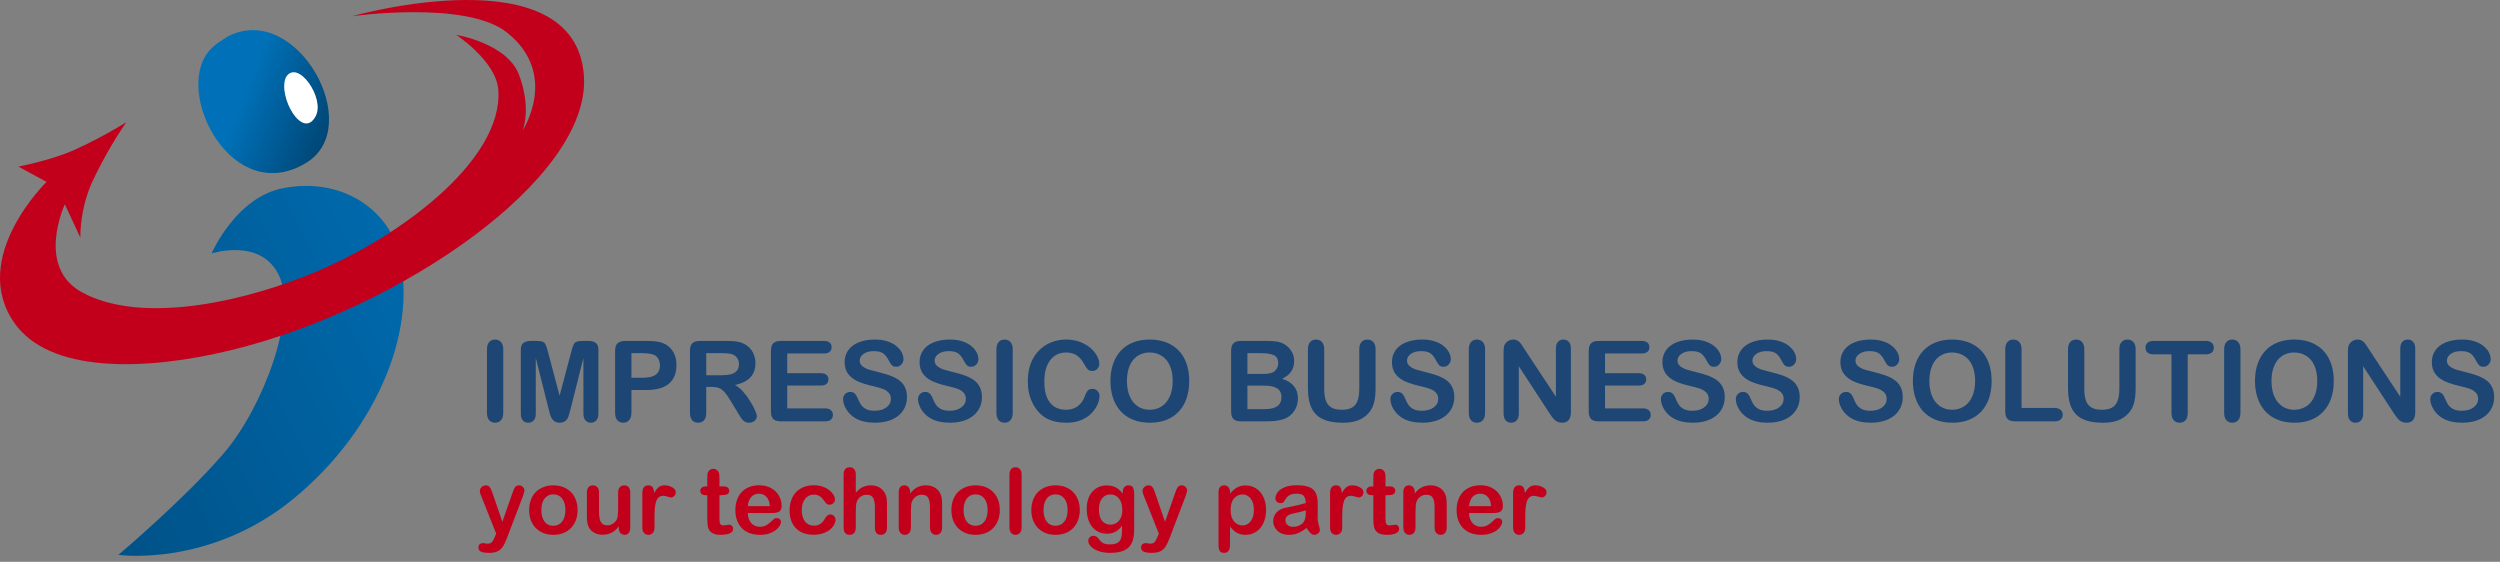
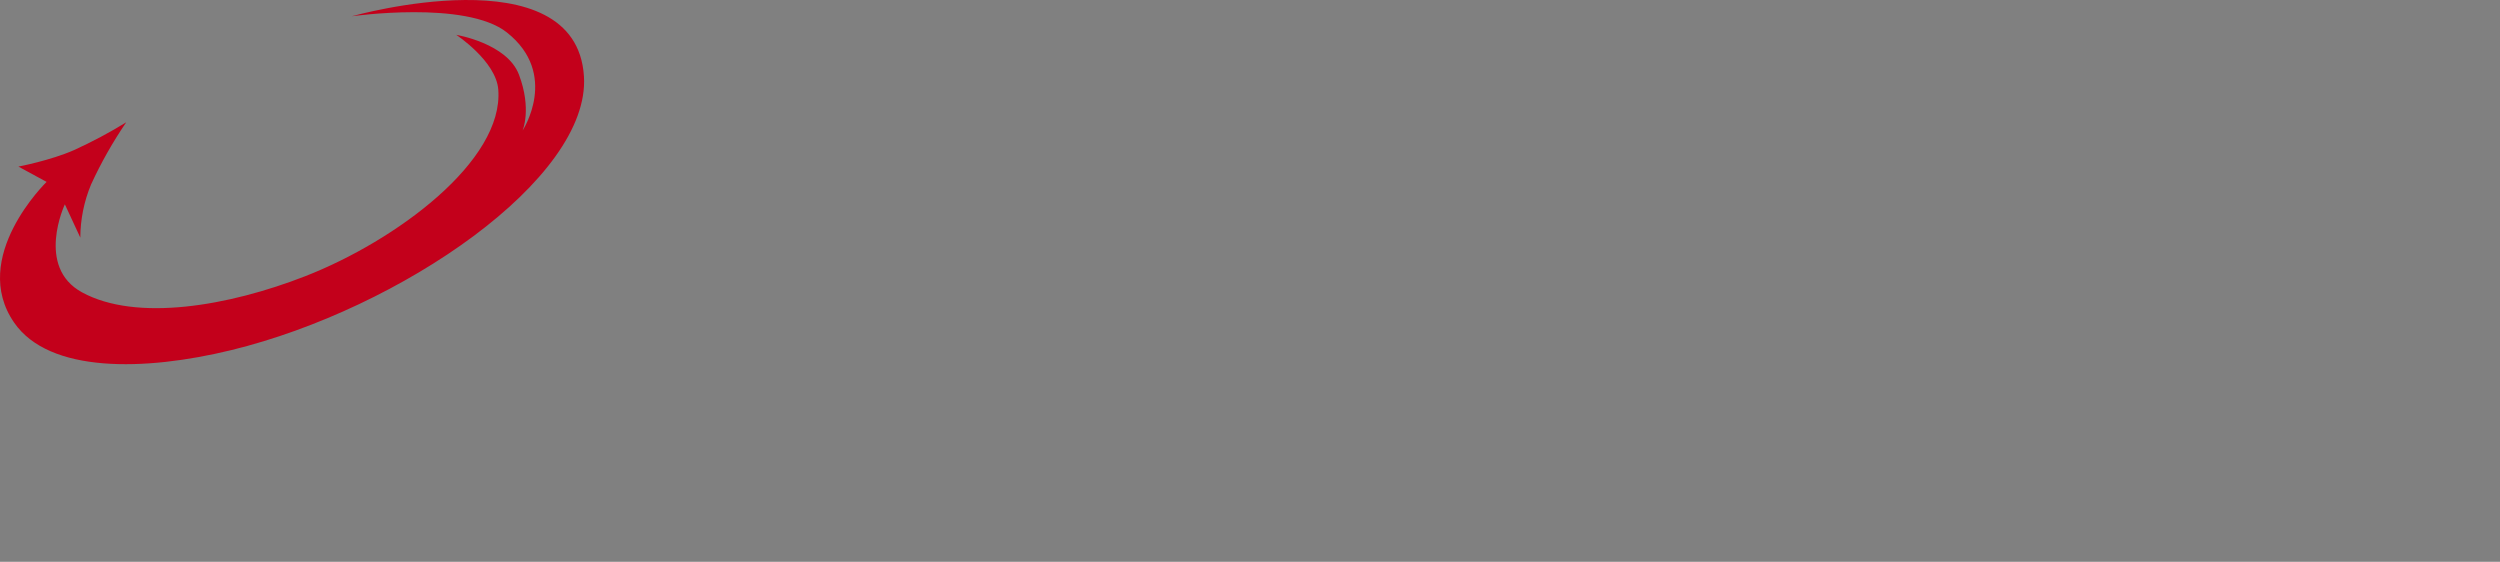
<svg xmlns="http://www.w3.org/2000/svg" width="356" height="80" viewBox="0 0 356 80" fill="none">
  <rect x="0" y="0" width="356" height="80" fill="#808080" stroke="none" />
-   <path fill-rule="evenodd" clip-rule="evenodd" d="M30.131 36.09C30.131 36.09 37.325 33.759 39.806 39.401C42.287 45.043 37.449 58.043 31.868 64.544C26.248 71.09 16.858 79.016 16.858 79.016C16.858 79.016 29.882 80.856 41.914 70.921C53.946 60.987 59.9 46.147 56.55 35.23C54.964 30.059 48.903 25.163 40.336 26.79C33.579 28.075 30.131 36.09 30.131 36.09Z" fill="url(#paint0_linear_74_3980)" />
-   <path fill-rule="evenodd" clip-rule="evenodd" d="M32.427 5.2C42.183 0.087 52.127 17.935 43.65 23.156C33.075 29.669 24.645 13.155 29.798 7.223C30.698 6.218 31.456 5.851 32.427 5.2Z" fill="url(#paint1_linear_74_3980)" />
-   <path fill-rule="evenodd" clip-rule="evenodd" d="M40.73 10.975C42.376 8.336 46.314 13.958 44.959 16.531C43.078 20.107 39.473 13.602 40.73 10.975Z" fill="white" />
  <path fill-rule="evenodd" clip-rule="evenodd" d="M6.636 25.902C6.636 25.902 -4.445 36.649 2.031 45.965C7.027 53.149 20.55 52.881 32.976 49.846C57.043 43.967 84.067 25.444 83.155 10.879C82.053 -6.712 50.091 2.317 50.091 2.317C50.091 2.317 66.339 -0.001 72.172 4.613C79.681 10.553 74.418 18.585 74.418 18.585C74.418 18.585 75.741 15.528 73.906 10.646C72.218 6.152 64.971 4.963 64.971 4.963C64.971 4.963 70.639 8.7 70.954 12.747C71.746 22.921 56.401 34.286 43.46 39.334C32.556 43.587 19.43 45.859 11.676 41.627C5.043 38.005 9.236 29.095 9.236 29.095L11.439 33.841C11.445 31.251 11.964 28.683 12.97 26.262C14.376 23.196 16.049 20.239 17.973 17.417C15.589 18.884 13.104 20.207 10.533 21.378C7.169 22.857 2.621 23.722 2.621 23.722L6.636 25.902Z" fill="#C3001B" />
-   <path d="M69.344 58.781V49.758C69.344 49.289 69.451 48.938 69.664 48.703C69.878 48.469 70.154 48.352 70.492 48.352C70.841 48.352 71.122 48.469 71.336 48.703C71.555 48.932 71.664 49.284 71.664 49.758V58.781C71.664 59.255 71.555 59.609 71.336 59.844C71.122 60.078 70.841 60.195 70.492 60.195C70.159 60.195 69.883 60.078 69.664 59.844C69.451 59.604 69.344 59.25 69.344 58.781ZM78.133 58.273L76.297 50.977V58.883C76.297 59.32 76.198 59.648 76 59.867C75.807 60.086 75.549 60.195 75.227 60.195C74.914 60.195 74.659 60.089 74.461 59.875C74.263 59.656 74.164 59.325 74.164 58.883V49.82C74.164 49.32 74.294 48.984 74.555 48.812C74.815 48.635 75.167 48.547 75.609 48.547H76.328C76.76 48.547 77.073 48.586 77.266 48.664C77.463 48.742 77.609 48.883 77.703 49.086C77.797 49.289 77.904 49.62 78.023 50.078L79.688 56.352L81.352 50.078C81.471 49.62 81.578 49.289 81.672 49.086C81.766 48.883 81.909 48.742 82.102 48.664C82.299 48.586 82.615 48.547 83.047 48.547H83.766C84.208 48.547 84.56 48.635 84.82 48.812C85.081 48.984 85.211 49.32 85.211 49.82V58.883C85.211 59.32 85.112 59.648 84.914 59.867C84.721 60.086 84.461 60.195 84.133 60.195C83.826 60.195 83.573 60.086 83.375 59.867C83.177 59.648 83.078 59.32 83.078 58.883V50.977L81.242 58.273C81.122 58.747 81.023 59.096 80.945 59.32C80.872 59.539 80.734 59.74 80.531 59.922C80.328 60.104 80.047 60.195 79.688 60.195C79.417 60.195 79.188 60.135 79 60.016C78.812 59.901 78.667 59.753 78.562 59.57C78.458 59.388 78.375 59.188 78.312 58.969C78.255 58.745 78.195 58.513 78.133 58.273ZM92.039 55.539H89.914V58.781C89.914 59.245 89.805 59.596 89.586 59.836C89.367 60.075 89.091 60.195 88.758 60.195C88.409 60.195 88.128 60.078 87.914 59.844C87.701 59.604 87.594 59.255 87.594 58.797V49.969C87.594 49.458 87.711 49.094 87.945 48.875C88.18 48.656 88.552 48.547 89.062 48.547H92.039C92.919 48.547 93.596 48.615 94.07 48.75C94.539 48.88 94.943 49.096 95.281 49.398C95.625 49.7 95.885 50.07 96.062 50.508C96.24 50.945 96.328 51.438 96.328 51.984C96.328 53.151 95.969 54.036 95.25 54.641C94.531 55.24 93.461 55.539 92.039 55.539ZM91.477 50.289H89.914V53.789H91.477C92.023 53.789 92.479 53.732 92.844 53.617C93.213 53.503 93.495 53.315 93.688 53.055C93.88 52.794 93.977 52.453 93.977 52.031C93.977 51.526 93.828 51.115 93.531 50.797C93.198 50.458 92.513 50.289 91.477 50.289ZM101.383 55.102H100.57V58.781C100.57 59.266 100.464 59.622 100.25 59.852C100.036 60.081 99.758 60.195 99.414 60.195C99.044 60.195 98.758 60.075 98.555 59.836C98.352 59.596 98.25 59.245 98.25 58.781V49.969C98.25 49.469 98.362 49.107 98.586 48.883C98.81 48.659 99.172 48.547 99.672 48.547H103.445C103.966 48.547 104.411 48.57 104.781 48.617C105.151 48.659 105.484 48.747 105.781 48.883C106.141 49.034 106.458 49.25 106.734 49.531C107.01 49.812 107.219 50.141 107.359 50.516C107.505 50.885 107.578 51.279 107.578 51.695C107.578 52.55 107.336 53.232 106.852 53.742C106.372 54.253 105.643 54.615 104.664 54.828C105.076 55.047 105.469 55.37 105.844 55.797C106.219 56.224 106.552 56.68 106.844 57.164C107.141 57.643 107.37 58.078 107.531 58.469C107.698 58.854 107.781 59.12 107.781 59.266C107.781 59.417 107.732 59.568 107.633 59.719C107.539 59.865 107.409 59.979 107.242 60.062C107.076 60.151 106.883 60.195 106.664 60.195C106.404 60.195 106.185 60.133 106.008 60.008C105.831 59.888 105.677 59.734 105.547 59.547C105.422 59.359 105.25 59.083 105.031 58.719L104.102 57.172C103.768 56.604 103.469 56.172 103.203 55.875C102.943 55.578 102.677 55.375 102.406 55.266C102.135 55.156 101.794 55.102 101.383 55.102ZM102.711 50.289H100.57V53.438H102.648C103.206 53.438 103.674 53.391 104.055 53.297C104.435 53.198 104.724 53.034 104.922 52.805C105.125 52.57 105.227 52.25 105.227 51.844C105.227 51.526 105.146 51.247 104.984 51.008C104.823 50.763 104.599 50.581 104.312 50.461C104.042 50.346 103.508 50.289 102.711 50.289ZM117.328 50.336H112.102V53.148H116.914C117.268 53.148 117.531 53.229 117.703 53.391C117.88 53.547 117.969 53.755 117.969 54.016C117.969 54.276 117.883 54.49 117.711 54.656C117.539 54.818 117.273 54.898 116.914 54.898H112.102V58.156H117.508C117.872 58.156 118.146 58.242 118.328 58.414C118.516 58.581 118.609 58.805 118.609 59.086C118.609 59.357 118.516 59.578 118.328 59.75C118.146 59.917 117.872 60 117.508 60H111.203C110.698 60 110.333 59.888 110.109 59.664C109.891 59.44 109.781 59.078 109.781 58.578V49.969C109.781 49.635 109.831 49.365 109.93 49.156C110.029 48.943 110.182 48.789 110.391 48.695C110.604 48.596 110.875 48.547 111.203 48.547H117.328C117.698 48.547 117.971 48.63 118.148 48.797C118.331 48.958 118.422 49.172 118.422 49.438C118.422 49.708 118.331 49.927 118.148 50.094C117.971 50.255 117.698 50.336 117.328 50.336ZM129.156 56.562C129.156 57.255 128.977 57.878 128.617 58.43C128.263 58.982 127.742 59.414 127.055 59.727C126.367 60.039 125.552 60.195 124.609 60.195C123.479 60.195 122.547 59.982 121.812 59.555C121.292 59.247 120.867 58.839 120.539 58.328C120.216 57.812 120.055 57.312 120.055 56.828C120.055 56.547 120.151 56.307 120.344 56.109C120.542 55.906 120.792 55.805 121.094 55.805C121.339 55.805 121.544 55.883 121.711 56.039C121.883 56.195 122.029 56.427 122.148 56.734C122.294 57.099 122.451 57.404 122.617 57.648C122.789 57.893 123.029 58.096 123.336 58.258C123.643 58.414 124.047 58.492 124.547 58.492C125.234 58.492 125.792 58.333 126.219 58.016C126.651 57.693 126.867 57.292 126.867 56.812C126.867 56.432 126.75 56.125 126.516 55.891C126.286 55.651 125.987 55.469 125.617 55.344C125.253 55.219 124.763 55.086 124.148 54.945C123.326 54.753 122.635 54.529 122.078 54.273C121.526 54.013 121.086 53.661 120.758 53.219C120.435 52.771 120.273 52.216 120.273 51.555C120.273 50.925 120.445 50.365 120.789 49.875C121.133 49.385 121.63 49.01 122.281 48.75C122.932 48.484 123.698 48.352 124.578 48.352C125.281 48.352 125.888 48.44 126.398 48.617C126.914 48.789 127.341 49.021 127.68 49.312C128.018 49.599 128.266 49.901 128.422 50.219C128.578 50.536 128.656 50.846 128.656 51.148C128.656 51.425 128.557 51.675 128.359 51.898C128.167 52.117 127.924 52.227 127.633 52.227C127.367 52.227 127.164 52.161 127.023 52.031C126.888 51.896 126.74 51.677 126.578 51.375C126.37 50.943 126.12 50.607 125.828 50.367C125.536 50.122 125.068 50 124.422 50C123.823 50 123.339 50.133 122.969 50.398C122.604 50.659 122.422 50.974 122.422 51.344C122.422 51.573 122.484 51.771 122.609 51.938C122.734 52.104 122.906 52.247 123.125 52.367C123.344 52.487 123.565 52.581 123.789 52.648C124.013 52.716 124.383 52.815 124.898 52.945C125.544 53.096 126.128 53.263 126.648 53.445C127.174 53.628 127.62 53.849 127.984 54.109C128.354 54.37 128.641 54.7 128.844 55.102C129.052 55.497 129.156 55.984 129.156 56.562ZM139.828 56.562C139.828 57.255 139.648 57.878 139.289 58.43C138.935 58.982 138.414 59.414 137.727 59.727C137.039 60.039 136.224 60.195 135.281 60.195C134.151 60.195 133.219 59.982 132.484 59.555C131.964 59.247 131.539 58.839 131.211 58.328C130.888 57.812 130.727 57.312 130.727 56.828C130.727 56.547 130.823 56.307 131.016 56.109C131.214 55.906 131.464 55.805 131.766 55.805C132.01 55.805 132.216 55.883 132.383 56.039C132.555 56.195 132.701 56.427 132.82 56.734C132.966 57.099 133.122 57.404 133.289 57.648C133.461 57.893 133.701 58.096 134.008 58.258C134.315 58.414 134.719 58.492 135.219 58.492C135.906 58.492 136.464 58.333 136.891 58.016C137.323 57.693 137.539 57.292 137.539 56.812C137.539 56.432 137.422 56.125 137.188 55.891C136.958 55.651 136.659 55.469 136.289 55.344C135.924 55.219 135.435 55.086 134.82 54.945C133.997 54.753 133.307 54.529 132.75 54.273C132.198 54.013 131.758 53.661 131.43 53.219C131.107 52.771 130.945 52.216 130.945 51.555C130.945 50.925 131.117 50.365 131.461 49.875C131.805 49.385 132.302 49.01 132.953 48.75C133.604 48.484 134.37 48.352 135.25 48.352C135.953 48.352 136.56 48.44 137.07 48.617C137.586 48.789 138.013 49.021 138.352 49.312C138.69 49.599 138.938 49.901 139.094 50.219C139.25 50.536 139.328 50.846 139.328 51.148C139.328 51.425 139.229 51.675 139.031 51.898C138.839 52.117 138.596 52.227 138.305 52.227C138.039 52.227 137.836 52.161 137.695 52.031C137.56 51.896 137.411 51.677 137.25 51.375C137.042 50.943 136.792 50.607 136.5 50.367C136.208 50.122 135.74 50 135.094 50C134.495 50 134.01 50.133 133.641 50.398C133.276 50.659 133.094 50.974 133.094 51.344C133.094 51.573 133.156 51.771 133.281 51.938C133.406 52.104 133.578 52.247 133.797 52.367C134.016 52.487 134.237 52.581 134.461 52.648C134.685 52.716 135.055 52.815 135.57 52.945C136.216 53.096 136.799 53.263 137.32 53.445C137.846 53.628 138.292 53.849 138.656 54.109C139.026 54.37 139.312 54.7 139.516 55.102C139.724 55.497 139.828 55.984 139.828 56.562ZM141.891 58.781V49.758C141.891 49.289 141.997 48.938 142.211 48.703C142.424 48.469 142.701 48.352 143.039 48.352C143.388 48.352 143.669 48.469 143.883 48.703C144.102 48.932 144.211 49.284 144.211 49.758V58.781C144.211 59.255 144.102 59.609 143.883 59.844C143.669 60.078 143.388 60.195 143.039 60.195C142.706 60.195 142.43 60.078 142.211 59.844C141.997 59.604 141.891 59.25 141.891 58.781ZM156.57 56.383C156.57 56.747 156.479 57.143 156.297 57.57C156.12 57.992 155.839 58.409 155.453 58.82C155.068 59.227 154.576 59.557 153.977 59.812C153.378 60.068 152.68 60.195 151.883 60.195C151.279 60.195 150.729 60.138 150.234 60.023C149.74 59.909 149.289 59.732 148.883 59.492C148.482 59.247 148.112 58.927 147.773 58.531C147.471 58.172 147.214 57.771 147 57.328C146.786 56.88 146.625 56.404 146.516 55.898C146.411 55.393 146.359 54.857 146.359 54.289C146.359 53.367 146.492 52.542 146.758 51.812C147.029 51.083 147.414 50.461 147.914 49.945C148.414 49.425 149 49.029 149.672 48.758C150.344 48.487 151.06 48.352 151.82 48.352C152.747 48.352 153.573 48.536 154.297 48.906C155.021 49.276 155.576 49.734 155.961 50.281C156.346 50.823 156.539 51.336 156.539 51.82C156.539 52.086 156.445 52.32 156.258 52.523C156.07 52.727 155.844 52.828 155.578 52.828C155.281 52.828 155.057 52.758 154.906 52.617C154.76 52.477 154.596 52.234 154.414 51.891C154.112 51.323 153.755 50.898 153.344 50.617C152.938 50.336 152.435 50.195 151.836 50.195C150.883 50.195 150.122 50.557 149.555 51.281C148.992 52.005 148.711 53.034 148.711 54.367C148.711 55.258 148.836 56 149.086 56.594C149.336 57.182 149.69 57.622 150.148 57.914C150.607 58.206 151.143 58.352 151.758 58.352C152.424 58.352 152.987 58.188 153.445 57.859C153.909 57.526 154.258 57.039 154.492 56.398C154.591 56.096 154.714 55.852 154.859 55.664C155.005 55.471 155.24 55.375 155.562 55.375C155.839 55.375 156.076 55.471 156.273 55.664C156.471 55.857 156.57 56.096 156.57 56.383ZM163.695 48.352C164.883 48.352 165.901 48.594 166.75 49.078C167.604 49.557 168.25 50.242 168.688 51.133C169.125 52.018 169.344 53.06 169.344 54.258C169.344 55.143 169.224 55.948 168.984 56.672C168.745 57.396 168.385 58.023 167.906 58.555C167.427 59.086 166.839 59.492 166.141 59.773C165.443 60.055 164.643 60.195 163.742 60.195C162.846 60.195 162.044 60.052 161.336 59.766C160.628 59.474 160.036 59.065 159.562 58.539C159.089 58.013 158.729 57.38 158.484 56.641C158.245 55.901 158.125 55.102 158.125 54.242C158.125 53.362 158.25 52.555 158.5 51.82C158.755 51.086 159.122 50.461 159.602 49.945C160.081 49.43 160.664 49.036 161.352 48.766C162.039 48.49 162.82 48.352 163.695 48.352ZM166.992 54.242C166.992 53.404 166.857 52.677 166.586 52.062C166.315 51.448 165.927 50.984 165.422 50.672C164.922 50.354 164.346 50.195 163.695 50.195C163.232 50.195 162.802 50.284 162.406 50.461C162.016 50.633 161.677 50.885 161.391 51.219C161.109 51.552 160.885 51.979 160.719 52.5C160.557 53.016 160.477 53.596 160.477 54.242C160.477 54.893 160.557 55.482 160.719 56.008C160.885 56.534 161.117 56.971 161.414 57.32C161.716 57.664 162.06 57.922 162.445 58.094C162.836 58.266 163.263 58.352 163.727 58.352C164.32 58.352 164.865 58.203 165.359 57.906C165.859 57.609 166.255 57.151 166.547 56.531C166.844 55.911 166.992 55.148 166.992 54.242ZM180.219 60H176.719C176.214 60 175.852 59.888 175.633 59.664C175.419 59.435 175.312 59.073 175.312 58.578V49.969C175.312 49.464 175.422 49.102 175.641 48.883C175.865 48.659 176.224 48.547 176.719 48.547H180.43C180.977 48.547 181.451 48.581 181.852 48.648C182.253 48.716 182.612 48.846 182.93 49.039C183.201 49.2 183.44 49.406 183.648 49.656C183.857 49.901 184.016 50.175 184.125 50.477C184.234 50.773 184.289 51.089 184.289 51.422C184.289 52.568 183.716 53.406 182.57 53.938C184.076 54.417 184.828 55.349 184.828 56.734C184.828 57.375 184.664 57.953 184.336 58.469C184.008 58.979 183.565 59.357 183.008 59.602C182.659 59.747 182.258 59.852 181.805 59.914C181.352 59.971 180.823 60 180.219 60ZM180.047 54.914H177.633V58.258H180.125C181.693 58.258 182.477 57.693 182.477 56.562C182.477 55.984 182.273 55.565 181.867 55.305C181.461 55.044 180.854 54.914 180.047 54.914ZM177.633 50.289V53.25H179.758C180.336 53.25 180.781 53.195 181.094 53.086C181.411 52.977 181.654 52.768 181.82 52.461C181.951 52.242 182.016 51.997 182.016 51.727C182.016 51.148 181.81 50.766 181.398 50.578C180.987 50.385 180.359 50.289 179.516 50.289H177.633ZM186.25 55.266V49.758C186.25 49.289 186.354 48.938 186.562 48.703C186.776 48.469 187.055 48.352 187.398 48.352C187.758 48.352 188.042 48.469 188.25 48.703C188.464 48.938 188.57 49.289 188.57 49.758V55.391C188.57 56.031 188.641 56.568 188.781 57C188.927 57.427 189.182 57.76 189.547 58C189.911 58.234 190.422 58.352 191.078 58.352C191.984 58.352 192.625 58.112 193 57.633C193.375 57.148 193.562 56.417 193.562 55.438V49.758C193.562 49.284 193.667 48.932 193.875 48.703C194.083 48.469 194.362 48.352 194.711 48.352C195.06 48.352 195.341 48.469 195.555 48.703C195.773 48.932 195.883 49.284 195.883 49.758V55.266C195.883 56.161 195.794 56.909 195.617 57.508C195.445 58.107 195.117 58.633 194.633 59.086C194.216 59.471 193.732 59.753 193.18 59.93C192.628 60.107 191.982 60.195 191.242 60.195C190.362 60.195 189.604 60.102 188.969 59.914C188.333 59.721 187.815 59.427 187.414 59.031C187.013 58.63 186.719 58.12 186.531 57.5C186.344 56.875 186.25 56.13 186.25 55.266ZM207.094 56.562C207.094 57.255 206.914 57.878 206.555 58.43C206.201 58.982 205.68 59.414 204.992 59.727C204.305 60.039 203.49 60.195 202.547 60.195C201.417 60.195 200.484 59.982 199.75 59.555C199.229 59.247 198.805 58.839 198.477 58.328C198.154 57.812 197.992 57.312 197.992 56.828C197.992 56.547 198.089 56.307 198.281 56.109C198.479 55.906 198.729 55.805 199.031 55.805C199.276 55.805 199.482 55.883 199.648 56.039C199.82 56.195 199.966 56.427 200.086 56.734C200.232 57.099 200.388 57.404 200.555 57.648C200.727 57.893 200.966 58.096 201.273 58.258C201.581 58.414 201.984 58.492 202.484 58.492C203.172 58.492 203.729 58.333 204.156 58.016C204.589 57.693 204.805 57.292 204.805 56.812C204.805 56.432 204.688 56.125 204.453 55.891C204.224 55.651 203.924 55.469 203.555 55.344C203.19 55.219 202.701 55.086 202.086 54.945C201.263 54.753 200.573 54.529 200.016 54.273C199.464 54.013 199.023 53.661 198.695 53.219C198.372 52.771 198.211 52.216 198.211 51.555C198.211 50.925 198.383 50.365 198.727 49.875C199.07 49.385 199.568 49.01 200.219 48.75C200.87 48.484 201.635 48.352 202.516 48.352C203.219 48.352 203.826 48.44 204.336 48.617C204.852 48.789 205.279 49.021 205.617 49.312C205.956 49.599 206.203 49.901 206.359 50.219C206.516 50.536 206.594 50.846 206.594 51.148C206.594 51.425 206.495 51.675 206.297 51.898C206.104 52.117 205.862 52.227 205.57 52.227C205.305 52.227 205.102 52.161 204.961 52.031C204.826 51.896 204.677 51.677 204.516 51.375C204.307 50.943 204.057 50.607 203.766 50.367C203.474 50.122 203.005 50 202.359 50C201.76 50 201.276 50.133 200.906 50.398C200.542 50.659 200.359 50.974 200.359 51.344C200.359 51.573 200.422 51.771 200.547 51.938C200.672 52.104 200.844 52.247 201.062 52.367C201.281 52.487 201.503 52.581 201.727 52.648C201.951 52.716 202.32 52.815 202.836 52.945C203.482 53.096 204.065 53.263 204.586 53.445C205.112 53.628 205.557 53.849 205.922 54.109C206.292 54.37 206.578 54.7 206.781 55.102C206.99 55.497 207.094 55.984 207.094 56.562ZM209.156 58.781V49.758C209.156 49.289 209.263 48.938 209.477 48.703C209.69 48.469 209.966 48.352 210.305 48.352C210.654 48.352 210.935 48.469 211.148 48.703C211.367 48.932 211.477 49.284 211.477 49.758V58.781C211.477 59.255 211.367 59.609 211.148 59.844C210.935 60.078 210.654 60.195 210.305 60.195C209.971 60.195 209.695 60.078 209.477 59.844C209.263 59.604 209.156 59.25 209.156 58.781ZM217.102 49.742L221.562 56.492V49.68C221.562 49.237 221.656 48.906 221.844 48.688C222.036 48.464 222.294 48.352 222.617 48.352C222.951 48.352 223.214 48.464 223.406 48.688C223.599 48.906 223.695 49.237 223.695 49.68V58.688C223.695 59.693 223.279 60.195 222.445 60.195C222.237 60.195 222.049 60.164 221.883 60.102C221.716 60.044 221.56 59.95 221.414 59.82C221.268 59.69 221.133 59.539 221.008 59.367C220.883 59.19 220.758 59.01 220.633 58.828L216.281 52.156V58.867C216.281 59.305 216.18 59.635 215.977 59.859C215.773 60.083 215.513 60.195 215.195 60.195C214.867 60.195 214.604 60.083 214.406 59.859C214.208 59.63 214.109 59.3 214.109 58.867V50.031C214.109 49.656 214.151 49.362 214.234 49.148C214.333 48.914 214.497 48.724 214.727 48.578C214.956 48.427 215.203 48.352 215.469 48.352C215.677 48.352 215.854 48.385 216 48.453C216.151 48.521 216.281 48.612 216.391 48.727C216.505 48.841 216.62 48.99 216.734 49.172C216.854 49.354 216.977 49.544 217.102 49.742ZM233.781 50.336H228.555V53.148H233.367C233.721 53.148 233.984 53.229 234.156 53.391C234.333 53.547 234.422 53.755 234.422 54.016C234.422 54.276 234.336 54.49 234.164 54.656C233.992 54.818 233.727 54.898 233.367 54.898H228.555V58.156H233.961C234.326 58.156 234.599 58.242 234.781 58.414C234.969 58.581 235.062 58.805 235.062 59.086C235.062 59.357 234.969 59.578 234.781 59.75C234.599 59.917 234.326 60 233.961 60H227.656C227.151 60 226.786 59.888 226.562 59.664C226.344 59.44 226.234 59.078 226.234 58.578V49.969C226.234 49.635 226.284 49.365 226.383 49.156C226.482 48.943 226.635 48.789 226.844 48.695C227.057 48.596 227.328 48.547 227.656 48.547H233.781C234.151 48.547 234.424 48.63 234.602 48.797C234.784 48.958 234.875 49.172 234.875 49.438C234.875 49.708 234.784 49.927 234.602 50.094C234.424 50.255 234.151 50.336 233.781 50.336ZM245.609 56.562C245.609 57.255 245.43 57.878 245.07 58.43C244.716 58.982 244.195 59.414 243.508 59.727C242.82 60.039 242.005 60.195 241.062 60.195C239.932 60.195 239 59.982 238.266 59.555C237.745 59.247 237.32 58.839 236.992 58.328C236.669 57.812 236.508 57.312 236.508 56.828C236.508 56.547 236.604 56.307 236.797 56.109C236.995 55.906 237.245 55.805 237.547 55.805C237.792 55.805 237.997 55.883 238.164 56.039C238.336 56.195 238.482 56.427 238.602 56.734C238.747 57.099 238.904 57.404 239.07 57.648C239.242 57.893 239.482 58.096 239.789 58.258C240.096 58.414 240.5 58.492 241 58.492C241.688 58.492 242.245 58.333 242.672 58.016C243.104 57.693 243.32 57.292 243.32 56.812C243.32 56.432 243.203 56.125 242.969 55.891C242.74 55.651 242.44 55.469 242.07 55.344C241.706 55.219 241.216 55.086 240.602 54.945C239.779 54.753 239.089 54.529 238.531 54.273C237.979 54.013 237.539 53.661 237.211 53.219C236.888 52.771 236.727 52.216 236.727 51.555C236.727 50.925 236.898 50.365 237.242 49.875C237.586 49.385 238.083 49.01 238.734 48.75C239.385 48.484 240.151 48.352 241.031 48.352C241.734 48.352 242.341 48.44 242.852 48.617C243.367 48.789 243.794 49.021 244.133 49.312C244.471 49.599 244.719 49.901 244.875 50.219C245.031 50.536 245.109 50.846 245.109 51.148C245.109 51.425 245.01 51.675 244.812 51.898C244.62 52.117 244.378 52.227 244.086 52.227C243.82 52.227 243.617 52.161 243.477 52.031C243.341 51.896 243.193 51.677 243.031 51.375C242.823 50.943 242.573 50.607 242.281 50.367C241.99 50.122 241.521 50 240.875 50C240.276 50 239.792 50.133 239.422 50.398C239.057 50.659 238.875 50.974 238.875 51.344C238.875 51.573 238.938 51.771 239.062 51.938C239.188 52.104 239.359 52.247 239.578 52.367C239.797 52.487 240.018 52.581 240.242 52.648C240.466 52.716 240.836 52.815 241.352 52.945C241.997 53.096 242.581 53.263 243.102 53.445C243.628 53.628 244.073 53.849 244.438 54.109C244.807 54.37 245.094 54.7 245.297 55.102C245.505 55.497 245.609 55.984 245.609 56.562ZM256.281 56.562C256.281 57.255 256.102 57.878 255.742 58.43C255.388 58.982 254.867 59.414 254.18 59.727C253.492 60.039 252.677 60.195 251.734 60.195C250.604 60.195 249.672 59.982 248.938 59.555C248.417 59.247 247.992 58.839 247.664 58.328C247.341 57.812 247.18 57.312 247.18 56.828C247.18 56.547 247.276 56.307 247.469 56.109C247.667 55.906 247.917 55.805 248.219 55.805C248.464 55.805 248.669 55.883 248.836 56.039C249.008 56.195 249.154 56.427 249.273 56.734C249.419 57.099 249.576 57.404 249.742 57.648C249.914 57.893 250.154 58.096 250.461 58.258C250.768 58.414 251.172 58.492 251.672 58.492C252.359 58.492 252.917 58.333 253.344 58.016C253.776 57.693 253.992 57.292 253.992 56.812C253.992 56.432 253.875 56.125 253.641 55.891C253.411 55.651 253.112 55.469 252.742 55.344C252.378 55.219 251.888 55.086 251.273 54.945C250.451 54.753 249.76 54.529 249.203 54.273C248.651 54.013 248.211 53.661 247.883 53.219C247.56 52.771 247.398 52.216 247.398 51.555C247.398 50.925 247.57 50.365 247.914 49.875C248.258 49.385 248.755 49.01 249.406 48.75C250.057 48.484 250.823 48.352 251.703 48.352C252.406 48.352 253.013 48.44 253.523 48.617C254.039 48.789 254.466 49.021 254.805 49.312C255.143 49.599 255.391 49.901 255.547 50.219C255.703 50.536 255.781 50.846 255.781 51.148C255.781 51.425 255.682 51.675 255.484 51.898C255.292 52.117 255.049 52.227 254.758 52.227C254.492 52.227 254.289 52.161 254.148 52.031C254.013 51.896 253.865 51.677 253.703 51.375C253.495 50.943 253.245 50.607 252.953 50.367C252.661 50.122 252.193 50 251.547 50C250.948 50 250.464 50.133 250.094 50.398C249.729 50.659 249.547 50.974 249.547 51.344C249.547 51.573 249.609 51.771 249.734 51.938C249.859 52.104 250.031 52.247 250.25 52.367C250.469 52.487 250.69 52.581 250.914 52.648C251.138 52.716 251.508 52.815 252.023 52.945C252.669 53.096 253.253 53.263 253.773 53.445C254.299 53.628 254.745 53.849 255.109 54.109C255.479 54.37 255.766 54.7 255.969 55.102C256.177 55.497 256.281 55.984 256.281 56.562ZM270.953 56.562C270.953 57.255 270.773 57.878 270.414 58.43C270.06 58.982 269.539 59.414 268.852 59.727C268.164 60.039 267.349 60.195 266.406 60.195C265.276 60.195 264.344 59.982 263.609 59.555C263.089 59.247 262.664 58.839 262.336 58.328C262.013 57.812 261.852 57.312 261.852 56.828C261.852 56.547 261.948 56.307 262.141 56.109C262.339 55.906 262.589 55.805 262.891 55.805C263.135 55.805 263.341 55.883 263.508 56.039C263.68 56.195 263.826 56.427 263.945 56.734C264.091 57.099 264.247 57.404 264.414 57.648C264.586 57.893 264.826 58.096 265.133 58.258C265.44 58.414 265.844 58.492 266.344 58.492C267.031 58.492 267.589 58.333 268.016 58.016C268.448 57.693 268.664 57.292 268.664 56.812C268.664 56.432 268.547 56.125 268.312 55.891C268.083 55.651 267.784 55.469 267.414 55.344C267.049 55.219 266.56 55.086 265.945 54.945C265.122 54.753 264.432 54.529 263.875 54.273C263.323 54.013 262.883 53.661 262.555 53.219C262.232 52.771 262.07 52.216 262.07 51.555C262.07 50.925 262.242 50.365 262.586 49.875C262.93 49.385 263.427 49.01 264.078 48.75C264.729 48.484 265.495 48.352 266.375 48.352C267.078 48.352 267.685 48.44 268.195 48.617C268.711 48.789 269.138 49.021 269.477 49.312C269.815 49.599 270.062 49.901 270.219 50.219C270.375 50.536 270.453 50.846 270.453 51.148C270.453 51.425 270.354 51.675 270.156 51.898C269.964 52.117 269.721 52.227 269.43 52.227C269.164 52.227 268.961 52.161 268.82 52.031C268.685 51.896 268.536 51.677 268.375 51.375C268.167 50.943 267.917 50.607 267.625 50.367C267.333 50.122 266.865 50 266.219 50C265.62 50 265.135 50.133 264.766 50.398C264.401 50.659 264.219 50.974 264.219 51.344C264.219 51.573 264.281 51.771 264.406 51.938C264.531 52.104 264.703 52.247 264.922 52.367C265.141 52.487 265.362 52.581 265.586 52.648C265.81 52.716 266.18 52.815 266.695 52.945C267.341 53.096 267.924 53.263 268.445 53.445C268.971 53.628 269.417 53.849 269.781 54.109C270.151 54.37 270.438 54.7 270.641 55.102C270.849 55.497 270.953 55.984 270.953 56.562ZM277.961 48.352C279.148 48.352 280.167 48.594 281.016 49.078C281.87 49.557 282.516 50.242 282.953 51.133C283.391 52.018 283.609 53.06 283.609 54.258C283.609 55.143 283.49 55.948 283.25 56.672C283.01 57.396 282.651 58.023 282.172 58.555C281.693 59.086 281.104 59.492 280.406 59.773C279.708 60.055 278.909 60.195 278.008 60.195C277.112 60.195 276.31 60.052 275.602 59.766C274.893 59.474 274.302 59.065 273.828 58.539C273.354 58.013 272.995 57.38 272.75 56.641C272.51 55.901 272.391 55.102 272.391 54.242C272.391 53.362 272.516 52.555 272.766 51.82C273.021 51.086 273.388 50.461 273.867 49.945C274.346 49.43 274.93 49.036 275.617 48.766C276.305 48.49 277.086 48.352 277.961 48.352ZM281.258 54.242C281.258 53.404 281.122 52.677 280.852 52.062C280.581 51.448 280.193 50.984 279.688 50.672C279.188 50.354 278.612 50.195 277.961 50.195C277.497 50.195 277.068 50.284 276.672 50.461C276.281 50.633 275.943 50.885 275.656 51.219C275.375 51.552 275.151 51.979 274.984 52.5C274.823 53.016 274.742 53.596 274.742 54.242C274.742 54.893 274.823 55.482 274.984 56.008C275.151 56.534 275.383 56.971 275.68 57.32C275.982 57.664 276.326 57.922 276.711 58.094C277.102 58.266 277.529 58.352 277.992 58.352C278.586 58.352 279.13 58.203 279.625 57.906C280.125 57.609 280.521 57.151 280.812 56.531C281.109 55.911 281.258 55.148 281.258 54.242ZM287.867 49.758V58.094H292.57C292.945 58.094 293.232 58.185 293.43 58.367C293.633 58.55 293.734 58.779 293.734 59.055C293.734 59.336 293.635 59.565 293.438 59.742C293.24 59.914 292.951 60 292.57 60H286.969C286.464 60 286.099 59.888 285.875 59.664C285.656 59.44 285.547 59.078 285.547 58.578V49.758C285.547 49.289 285.651 48.938 285.859 48.703C286.073 48.469 286.352 48.352 286.695 48.352C287.044 48.352 287.326 48.469 287.539 48.703C287.758 48.932 287.867 49.284 287.867 49.758ZM294.484 55.266V49.758C294.484 49.289 294.589 48.938 294.797 48.703C295.01 48.469 295.289 48.352 295.633 48.352C295.992 48.352 296.276 48.469 296.484 48.703C296.698 48.938 296.805 49.289 296.805 49.758V55.391C296.805 56.031 296.875 56.568 297.016 57C297.161 57.427 297.417 57.76 297.781 58C298.146 58.234 298.656 58.352 299.312 58.352C300.219 58.352 300.859 58.112 301.234 57.633C301.609 57.148 301.797 56.417 301.797 55.438V49.758C301.797 49.284 301.901 48.932 302.109 48.703C302.318 48.469 302.596 48.352 302.945 48.352C303.294 48.352 303.576 48.469 303.789 48.703C304.008 48.932 304.117 49.284 304.117 49.758V55.266C304.117 56.161 304.029 56.909 303.852 57.508C303.68 58.107 303.352 58.633 302.867 59.086C302.451 59.471 301.966 59.753 301.414 59.93C300.862 60.107 300.216 60.195 299.477 60.195C298.596 60.195 297.839 60.102 297.203 59.914C296.568 59.721 296.049 59.427 295.648 59.031C295.247 58.63 294.953 58.12 294.766 57.5C294.578 56.875 294.484 56.13 294.484 55.266ZM314.062 50.461H311.531V58.781C311.531 59.26 311.424 59.617 311.211 59.852C310.997 60.081 310.721 60.195 310.383 60.195C310.039 60.195 309.758 60.078 309.539 59.844C309.326 59.609 309.219 59.255 309.219 58.781V50.461H306.688C306.292 50.461 305.997 50.375 305.805 50.203C305.612 50.026 305.516 49.794 305.516 49.508C305.516 49.211 305.615 48.977 305.812 48.805C306.016 48.633 306.307 48.547 306.688 48.547H314.062C314.464 48.547 314.76 48.635 314.953 48.812C315.151 48.99 315.25 49.221 315.25 49.508C315.25 49.794 315.151 50.026 314.953 50.203C314.755 50.375 314.458 50.461 314.062 50.461ZM316.719 58.781V49.758C316.719 49.289 316.826 48.938 317.039 48.703C317.253 48.469 317.529 48.352 317.867 48.352C318.216 48.352 318.497 48.469 318.711 48.703C318.93 48.932 319.039 49.284 319.039 49.758V58.781C319.039 59.255 318.93 59.609 318.711 59.844C318.497 60.078 318.216 60.195 317.867 60.195C317.534 60.195 317.258 60.078 317.039 59.844C316.826 59.604 316.719 59.25 316.719 58.781ZM326.68 48.352C327.867 48.352 328.885 48.594 329.734 49.078C330.589 49.557 331.234 50.242 331.672 51.133C332.109 52.018 332.328 53.06 332.328 54.258C332.328 55.143 332.208 55.948 331.969 56.672C331.729 57.396 331.37 58.023 330.891 58.555C330.411 59.086 329.823 59.492 329.125 59.773C328.427 60.055 327.628 60.195 326.727 60.195C325.831 60.195 325.029 60.052 324.32 59.766C323.612 59.474 323.021 59.065 322.547 58.539C322.073 58.013 321.714 57.38 321.469 56.641C321.229 55.901 321.109 55.102 321.109 54.242C321.109 53.362 321.234 52.555 321.484 51.82C321.74 51.086 322.107 50.461 322.586 49.945C323.065 49.43 323.648 49.036 324.336 48.766C325.023 48.49 325.805 48.352 326.68 48.352ZM329.977 54.242C329.977 53.404 329.841 52.677 329.57 52.062C329.299 51.448 328.911 50.984 328.406 50.672C327.906 50.354 327.331 50.195 326.68 50.195C326.216 50.195 325.786 50.284 325.391 50.461C325 50.633 324.661 50.885 324.375 51.219C324.094 51.552 323.87 51.979 323.703 52.5C323.542 53.016 323.461 53.596 323.461 54.242C323.461 54.893 323.542 55.482 323.703 56.008C323.87 56.534 324.102 56.971 324.398 57.32C324.701 57.664 325.044 57.922 325.43 58.094C325.82 58.266 326.247 58.352 326.711 58.352C327.305 58.352 327.849 58.203 328.344 57.906C328.844 57.609 329.24 57.151 329.531 56.531C329.828 55.911 329.977 55.148 329.977 54.242ZM337.336 49.742L341.797 56.492V49.68C341.797 49.237 341.891 48.906 342.078 48.688C342.271 48.464 342.529 48.352 342.852 48.352C343.185 48.352 343.448 48.464 343.641 48.688C343.833 48.906 343.93 49.237 343.93 49.68V58.688C343.93 59.693 343.513 60.195 342.68 60.195C342.471 60.195 342.284 60.164 342.117 60.102C341.951 60.044 341.794 59.95 341.648 59.82C341.503 59.69 341.367 59.539 341.242 59.367C341.117 59.19 340.992 59.01 340.867 58.828L336.516 52.156V58.867C336.516 59.305 336.414 59.635 336.211 59.859C336.008 60.083 335.747 60.195 335.43 60.195C335.102 60.195 334.839 60.083 334.641 59.859C334.443 59.63 334.344 59.3 334.344 58.867V50.031C334.344 49.656 334.385 49.362 334.469 49.148C334.568 48.914 334.732 48.724 334.961 48.578C335.19 48.427 335.438 48.352 335.703 48.352C335.911 48.352 336.089 48.385 336.234 48.453C336.385 48.521 336.516 48.612 336.625 48.727C336.74 48.841 336.854 48.99 336.969 49.172C337.089 49.354 337.211 49.544 337.336 49.742ZM355.172 56.562C355.172 57.255 354.992 57.878 354.633 58.43C354.279 58.982 353.758 59.414 353.07 59.727C352.383 60.039 351.568 60.195 350.625 60.195C349.495 60.195 348.562 59.982 347.828 59.555C347.307 59.247 346.883 58.839 346.555 58.328C346.232 57.812 346.07 57.312 346.07 56.828C346.07 56.547 346.167 56.307 346.359 56.109C346.557 55.906 346.807 55.805 347.109 55.805C347.354 55.805 347.56 55.883 347.727 56.039C347.898 56.195 348.044 56.427 348.164 56.734C348.31 57.099 348.466 57.404 348.633 57.648C348.805 57.893 349.044 58.096 349.352 58.258C349.659 58.414 350.062 58.492 350.562 58.492C351.25 58.492 351.807 58.333 352.234 58.016C352.667 57.693 352.883 57.292 352.883 56.812C352.883 56.432 352.766 56.125 352.531 55.891C352.302 55.651 352.003 55.469 351.633 55.344C351.268 55.219 350.779 55.086 350.164 54.945C349.341 54.753 348.651 54.529 348.094 54.273C347.542 54.013 347.102 53.661 346.773 53.219C346.451 52.771 346.289 52.216 346.289 51.555C346.289 50.925 346.461 50.365 346.805 49.875C347.148 49.385 347.646 49.01 348.297 48.75C348.948 48.484 349.714 48.352 350.594 48.352C351.297 48.352 351.904 48.44 352.414 48.617C352.93 48.789 353.357 49.021 353.695 49.312C354.034 49.599 354.281 49.901 354.438 50.219C354.594 50.536 354.672 50.846 354.672 51.148C354.672 51.425 354.573 51.675 354.375 51.898C354.182 52.117 353.94 52.227 353.648 52.227C353.383 52.227 353.18 52.161 353.039 52.031C352.904 51.896 352.755 51.677 352.594 51.375C352.385 50.943 352.135 50.607 351.844 50.367C351.552 50.122 351.083 50 350.438 50C349.839 50 349.354 50.133 348.984 50.398C348.62 50.659 348.438 50.974 348.438 51.344C348.438 51.573 348.5 51.771 348.625 51.938C348.75 52.104 348.922 52.247 349.141 52.367C349.359 52.487 349.581 52.581 349.805 52.648C350.029 52.716 350.398 52.815 350.914 52.945C351.56 53.096 352.143 53.263 352.664 53.445C353.19 53.628 353.635 53.849 354 54.109C354.37 54.37 354.656 54.7 354.859 55.102C355.068 55.497 355.172 55.984 355.172 56.562Z" fill="#1D4675" />
-   <path d="M70.495 76.374L70.653 75.987L68.52 70.617C68.389 70.308 68.324 70.084 68.324 69.944C68.324 69.796 68.362 69.659 68.438 69.532C68.514 69.405 68.618 69.303 68.749 69.227C68.884 69.151 69.024 69.113 69.168 69.113C69.418 69.113 69.606 69.193 69.733 69.354C69.86 69.511 69.972 69.737 70.069 70.033L71.536 74.299L72.926 70.332C73.036 70.01 73.135 69.758 73.224 69.576C73.313 69.394 73.406 69.272 73.503 69.208C73.605 69.144 73.747 69.113 73.929 69.113C74.06 69.113 74.185 69.149 74.303 69.221C74.426 69.288 74.519 69.382 74.582 69.5C74.65 69.618 74.684 69.743 74.684 69.874C74.667 69.955 74.64 70.069 74.602 70.217C74.564 70.365 74.517 70.516 74.462 70.668L72.202 76.584C72.007 77.105 71.817 77.513 71.631 77.809C71.445 78.105 71.197 78.332 70.888 78.488C70.584 78.649 70.171 78.73 69.65 78.73C69.143 78.73 68.762 78.674 68.508 78.564C68.254 78.454 68.127 78.253 68.127 77.961C68.127 77.763 68.186 77.608 68.305 77.498C68.427 77.392 68.607 77.339 68.844 77.339C68.937 77.339 69.028 77.352 69.117 77.377C69.227 77.403 69.322 77.415 69.403 77.415C69.602 77.415 69.758 77.386 69.873 77.327C69.987 77.267 70.088 77.164 70.177 77.016C70.27 76.872 70.376 76.658 70.495 76.374ZM82.251 72.636C82.251 73.152 82.17 73.628 82.009 74.064C81.849 74.5 81.616 74.874 81.311 75.188C81.006 75.501 80.642 75.742 80.219 75.911C79.796 76.076 79.32 76.159 78.791 76.159C78.266 76.159 77.794 76.074 77.376 75.905C76.957 75.736 76.593 75.494 76.284 75.181C75.979 74.864 75.746 74.491 75.585 74.064C75.429 73.632 75.351 73.156 75.351 72.636C75.351 72.111 75.431 71.631 75.592 71.195C75.753 70.759 75.983 70.387 76.284 70.078C76.584 69.769 76.948 69.532 77.376 69.367C77.803 69.197 78.275 69.113 78.791 69.113C79.316 69.113 79.792 69.197 80.219 69.367C80.647 69.536 81.013 69.777 81.317 70.09C81.622 70.403 81.853 70.776 82.009 71.207C82.17 71.639 82.251 72.115 82.251 72.636ZM80.511 72.636C80.511 71.929 80.355 71.379 80.041 70.985C79.733 70.592 79.316 70.395 78.791 70.395C78.453 70.395 78.154 70.484 77.896 70.662C77.638 70.835 77.439 71.093 77.299 71.436C77.16 71.779 77.09 72.179 77.09 72.636C77.09 73.088 77.158 73.484 77.293 73.823C77.433 74.161 77.629 74.421 77.883 74.603C78.141 74.781 78.444 74.87 78.791 74.87C79.316 74.87 79.733 74.673 80.041 74.28C80.355 73.882 80.511 73.334 80.511 72.636ZM88.122 75.181V74.959C87.915 75.221 87.697 75.441 87.468 75.619C87.24 75.797 86.99 75.928 86.719 76.013C86.448 76.102 86.139 76.146 85.793 76.146C85.374 76.146 84.997 76.059 84.663 75.886C84.332 75.712 84.076 75.473 83.894 75.168C83.679 74.8 83.571 74.271 83.571 73.582V70.147C83.571 69.8 83.649 69.542 83.806 69.373C83.962 69.2 84.17 69.113 84.428 69.113C84.69 69.113 84.902 69.2 85.062 69.373C85.223 69.546 85.304 69.805 85.304 70.147V72.921C85.304 73.323 85.338 73.662 85.405 73.937C85.473 74.208 85.594 74.421 85.767 74.578C85.945 74.731 86.184 74.807 86.484 74.807C86.776 74.807 87.051 74.72 87.31 74.546C87.568 74.373 87.756 74.147 87.874 73.867C87.972 73.622 88.02 73.084 88.02 72.255V70.147C88.02 69.805 88.101 69.546 88.262 69.373C88.422 69.2 88.632 69.113 88.89 69.113C89.148 69.113 89.356 69.2 89.512 69.373C89.669 69.542 89.747 69.8 89.747 70.147V75.168C89.747 75.499 89.671 75.746 89.519 75.911C89.37 76.076 89.178 76.159 88.941 76.159C88.704 76.159 88.507 76.074 88.351 75.905C88.198 75.731 88.122 75.49 88.122 75.181ZM93.2 73.658V75.105C93.2 75.456 93.118 75.721 92.953 75.898C92.788 76.072 92.578 76.159 92.324 76.159C92.075 76.159 91.869 76.07 91.709 75.892C91.548 75.714 91.467 75.452 91.467 75.105V70.281C91.467 69.502 91.749 69.113 92.311 69.113C92.599 69.113 92.807 69.204 92.934 69.386C93.061 69.568 93.13 69.836 93.143 70.192C93.35 69.836 93.562 69.568 93.778 69.386C93.998 69.204 94.29 69.113 94.654 69.113C95.018 69.113 95.371 69.204 95.714 69.386C96.057 69.568 96.228 69.809 96.228 70.109C96.228 70.321 96.154 70.497 96.006 70.636C95.862 70.772 95.705 70.839 95.536 70.839C95.473 70.839 95.318 70.801 95.073 70.725C94.832 70.645 94.618 70.605 94.432 70.605C94.178 70.605 93.97 70.672 93.81 70.808C93.649 70.939 93.524 71.136 93.435 71.398C93.346 71.66 93.285 71.974 93.251 72.337C93.217 72.697 93.2 73.137 93.2 73.658ZM100.525 69.265H100.716V68.224C100.716 67.945 100.722 67.727 100.735 67.57C100.752 67.409 100.794 67.272 100.862 67.158C100.93 67.039 101.027 66.944 101.154 66.872C101.281 66.796 101.423 66.758 101.579 66.758C101.799 66.758 101.998 66.84 102.176 67.005C102.294 67.115 102.368 67.251 102.398 67.412C102.432 67.568 102.449 67.793 102.449 68.085V69.265H103.083C103.329 69.265 103.515 69.324 103.642 69.443C103.773 69.557 103.839 69.705 103.839 69.887C103.839 70.12 103.746 70.283 103.56 70.376C103.378 70.469 103.115 70.516 102.772 70.516H102.449V73.702C102.449 73.973 102.457 74.183 102.474 74.331C102.495 74.474 102.546 74.593 102.626 74.686C102.711 74.775 102.847 74.819 103.033 74.819C103.134 74.819 103.272 74.802 103.445 74.769C103.619 74.731 103.754 74.711 103.852 74.711C103.991 74.711 104.116 74.769 104.226 74.883C104.34 74.993 104.397 75.13 104.397 75.295C104.397 75.575 104.245 75.788 103.94 75.936C103.636 76.085 103.198 76.159 102.626 76.159C102.085 76.159 101.674 76.068 101.395 75.886C101.116 75.704 100.932 75.452 100.843 75.13C100.758 74.809 100.716 74.379 100.716 73.842V70.516H100.487C100.238 70.516 100.047 70.456 99.916 70.338C99.785 70.219 99.719 70.069 99.719 69.887C99.719 69.705 99.787 69.557 99.922 69.443C100.062 69.324 100.263 69.265 100.525 69.265ZM109.875 73.061H106.486C106.49 73.455 106.568 73.802 106.721 74.102C106.877 74.403 107.083 74.629 107.336 74.781C107.595 74.934 107.878 75.01 108.187 75.01C108.394 75.01 108.583 74.987 108.752 74.94C108.925 74.889 109.093 74.813 109.253 74.711C109.414 74.606 109.562 74.493 109.698 74.375C109.833 74.257 110.009 74.096 110.225 73.893C110.313 73.816 110.44 73.778 110.605 73.778C110.783 73.778 110.927 73.827 111.037 73.924C111.147 74.022 111.202 74.159 111.202 74.337C111.202 74.493 111.141 74.678 111.018 74.889C110.895 75.097 110.709 75.297 110.459 75.492C110.214 75.683 109.903 75.841 109.526 75.968C109.154 76.095 108.724 76.159 108.238 76.159C107.125 76.159 106.259 75.841 105.642 75.207C105.024 74.572 104.715 73.711 104.715 72.623C104.715 72.111 104.791 71.637 104.943 71.201C105.096 70.761 105.318 70.384 105.61 70.071C105.902 69.758 106.262 69.519 106.689 69.354C107.116 69.185 107.59 69.1 108.111 69.1C108.788 69.1 109.368 69.244 109.85 69.532C110.337 69.815 110.701 70.183 110.942 70.636C111.183 71.089 111.304 71.55 111.304 72.02C111.304 72.456 111.179 72.739 110.929 72.871C110.68 72.998 110.328 73.061 109.875 73.061ZM106.486 72.077H109.628C109.586 71.485 109.425 71.043 109.146 70.751C108.87 70.454 108.507 70.306 108.054 70.306C107.622 70.306 107.267 70.456 106.987 70.757C106.712 71.053 106.545 71.493 106.486 72.077ZM118.984 74.013C118.984 74.229 118.919 74.46 118.788 74.705C118.661 74.951 118.464 75.185 118.197 75.41C117.935 75.63 117.603 75.808 117.201 75.943C116.799 76.078 116.346 76.146 115.842 76.146C114.772 76.146 113.936 75.835 113.335 75.213C112.734 74.587 112.434 73.749 112.434 72.699C112.434 71.988 112.571 71.36 112.846 70.814C113.121 70.268 113.519 69.847 114.04 69.551C114.56 69.25 115.182 69.1 115.906 69.1C116.354 69.1 116.765 69.166 117.137 69.297C117.514 69.428 117.831 69.597 118.089 69.805C118.352 70.012 118.551 70.234 118.686 70.471C118.826 70.704 118.896 70.922 118.896 71.125C118.896 71.332 118.817 71.508 118.661 71.652C118.508 71.796 118.322 71.868 118.102 71.868C117.958 71.868 117.838 71.832 117.74 71.76C117.647 71.684 117.541 71.563 117.423 71.398C117.211 71.076 116.989 70.835 116.756 70.674C116.528 70.513 116.236 70.433 115.88 70.433C115.368 70.433 114.956 70.634 114.643 71.036C114.329 71.434 114.173 71.98 114.173 72.674C114.173 73 114.213 73.3 114.293 73.575C114.374 73.846 114.49 74.079 114.643 74.273C114.795 74.464 114.979 74.61 115.195 74.711C115.411 74.809 115.648 74.857 115.906 74.857C116.253 74.857 116.549 74.777 116.794 74.616C117.044 74.455 117.264 74.21 117.455 73.88C117.56 73.685 117.675 73.533 117.797 73.423C117.92 73.313 118.07 73.258 118.248 73.258C118.46 73.258 118.635 73.338 118.775 73.499C118.915 73.66 118.984 73.831 118.984 74.013ZM121.866 67.589V70.16C122.086 69.906 122.3 69.705 122.507 69.557C122.719 69.409 122.952 69.299 123.206 69.227C123.459 69.151 123.732 69.113 124.024 69.113C124.465 69.113 124.854 69.206 125.192 69.392C125.535 69.578 125.804 69.849 125.999 70.205C126.121 70.412 126.204 70.645 126.246 70.903C126.288 71.157 126.31 71.451 126.31 71.785V75.105C126.31 75.452 126.229 75.714 126.068 75.892C125.912 76.07 125.702 76.159 125.44 76.159C124.869 76.159 124.583 75.808 124.583 75.105V72.179C124.583 71.624 124.5 71.199 124.335 70.903C124.17 70.602 123.857 70.452 123.396 70.452C123.087 70.452 122.808 70.541 122.558 70.719C122.313 70.892 122.129 71.131 122.006 71.436C121.913 71.694 121.866 72.153 121.866 72.814V75.105C121.866 75.448 121.788 75.71 121.631 75.892C121.479 76.07 121.265 76.159 120.99 76.159C120.419 76.159 120.133 75.808 120.133 75.105V67.589C120.133 67.238 120.207 66.976 120.355 66.802C120.508 66.624 120.719 66.536 120.99 66.536C121.265 66.536 121.479 66.624 121.631 66.802C121.788 66.98 121.866 67.242 121.866 67.589ZM129.604 70.071V70.281C129.909 69.879 130.241 69.585 130.601 69.398C130.965 69.208 131.381 69.113 131.851 69.113C132.308 69.113 132.716 69.212 133.076 69.411C133.436 69.61 133.705 69.891 133.882 70.255C133.997 70.467 134.071 70.695 134.104 70.941C134.138 71.186 134.155 71.499 134.155 71.88V75.105C134.155 75.452 134.075 75.714 133.914 75.892C133.757 76.07 133.552 76.159 133.298 76.159C133.04 76.159 132.831 76.068 132.67 75.886C132.509 75.704 132.429 75.444 132.429 75.105V72.217C132.429 71.645 132.348 71.21 132.188 70.909C132.031 70.605 131.716 70.452 131.242 70.452C130.933 70.452 130.651 70.545 130.397 70.731C130.144 70.913 129.957 71.165 129.839 71.487C129.754 71.745 129.712 72.227 129.712 72.934V75.105C129.712 75.456 129.629 75.721 129.464 75.898C129.304 76.072 129.094 76.159 128.836 76.159C128.586 76.159 128.381 76.068 128.22 75.886C128.059 75.704 127.979 75.444 127.979 75.105V70.097C127.979 69.767 128.051 69.521 128.195 69.36C128.339 69.195 128.535 69.113 128.785 69.113C128.938 69.113 129.075 69.149 129.198 69.221C129.32 69.293 129.418 69.401 129.49 69.544C129.566 69.688 129.604 69.864 129.604 70.071ZM142.375 72.636C142.375 73.152 142.295 73.628 142.134 74.064C141.973 74.5 141.741 74.874 141.436 75.188C141.131 75.501 140.767 75.742 140.344 75.911C139.921 76.076 139.445 76.159 138.916 76.159C138.391 76.159 137.919 76.074 137.5 75.905C137.082 75.736 136.718 75.494 136.409 75.181C136.104 74.864 135.871 74.491 135.71 74.064C135.554 73.632 135.476 73.156 135.476 72.636C135.476 72.111 135.556 71.631 135.717 71.195C135.878 70.759 136.108 70.387 136.409 70.078C136.709 69.769 137.073 69.532 137.5 69.367C137.928 69.197 138.4 69.113 138.916 69.113C139.441 69.113 139.917 69.197 140.344 69.367C140.772 69.536 141.138 69.777 141.442 70.09C141.747 70.403 141.978 70.776 142.134 71.207C142.295 71.639 142.375 72.115 142.375 72.636ZM140.636 72.636C140.636 71.929 140.48 71.379 140.167 70.985C139.858 70.592 139.441 70.395 138.916 70.395C138.577 70.395 138.279 70.484 138.021 70.662C137.763 70.835 137.564 71.093 137.424 71.436C137.285 71.779 137.215 72.179 137.215 72.636C137.215 73.088 137.283 73.484 137.418 73.823C137.558 74.161 137.754 74.421 138.008 74.603C138.266 74.781 138.569 74.87 138.916 74.87C139.441 74.87 139.858 74.673 140.167 74.28C140.48 73.882 140.636 73.334 140.636 72.636ZM143.747 75.105V67.589C143.747 67.242 143.823 66.98 143.975 66.802C144.132 66.624 144.341 66.536 144.604 66.536C144.866 66.536 145.077 66.624 145.238 66.802C145.399 66.976 145.479 67.238 145.479 67.589V75.105C145.479 75.456 145.397 75.721 145.232 75.898C145.071 76.072 144.862 76.159 144.604 76.159C144.35 76.159 144.142 76.068 143.981 75.886C143.825 75.704 143.747 75.444 143.747 75.105ZM153.763 72.636C153.763 73.152 153.683 73.628 153.522 74.064C153.361 74.5 153.128 74.874 152.824 75.188C152.519 75.501 152.155 75.742 151.732 75.911C151.309 76.076 150.833 76.159 150.304 76.159C149.779 76.159 149.307 76.074 148.888 75.905C148.469 75.736 148.105 75.494 147.796 75.181C147.492 74.864 147.259 74.491 147.098 74.064C146.942 73.632 146.863 73.156 146.863 72.636C146.863 72.111 146.944 71.631 147.104 71.195C147.265 70.759 147.496 70.387 147.796 70.078C148.097 69.769 148.461 69.532 148.888 69.367C149.316 69.197 149.787 69.113 150.304 69.113C150.828 69.113 151.305 69.197 151.732 69.367C152.159 69.536 152.525 69.777 152.83 70.09C153.135 70.403 153.365 70.776 153.522 71.207C153.683 71.639 153.763 72.115 153.763 72.636ZM152.024 72.636C152.024 71.929 151.867 71.379 151.554 70.985C151.245 70.592 150.828 70.395 150.304 70.395C149.965 70.395 149.667 70.484 149.409 70.662C149.151 70.835 148.952 71.093 148.812 71.436C148.672 71.779 148.603 72.179 148.603 72.636C148.603 73.088 148.67 73.484 148.806 73.823C148.945 74.161 149.142 74.421 149.396 74.603C149.654 74.781 149.957 74.87 150.304 74.87C150.828 74.87 151.245 74.673 151.554 74.28C151.867 73.882 152.024 73.334 152.024 72.636ZM161.507 70.382V75.416C161.507 75.992 161.446 76.487 161.323 76.901C161.201 77.316 161.004 77.659 160.733 77.93C160.462 78.201 160.107 78.401 159.667 78.533C159.231 78.664 158.687 78.73 158.035 78.73C157.438 78.73 156.905 78.645 156.436 78.476C155.966 78.311 155.604 78.095 155.35 77.828C155.096 77.566 154.969 77.295 154.969 77.016C154.969 76.804 155.041 76.63 155.185 76.495C155.329 76.364 155.502 76.298 155.706 76.298C155.959 76.298 156.182 76.41 156.372 76.635C156.465 76.749 156.56 76.863 156.658 76.978C156.759 77.096 156.869 77.195 156.988 77.276C157.111 77.361 157.257 77.422 157.426 77.46C157.595 77.502 157.79 77.523 158.01 77.523C158.458 77.523 158.805 77.46 159.051 77.333C159.3 77.21 159.474 77.037 159.571 76.812C159.673 76.588 159.732 76.347 159.749 76.089C159.766 75.835 159.779 75.424 159.787 74.857C159.521 75.23 159.212 75.513 158.86 75.708C158.513 75.903 158.099 76 157.616 76C157.036 76 156.529 75.852 156.093 75.556C155.661 75.259 155.329 74.845 155.096 74.311C154.863 73.778 154.747 73.163 154.747 72.464C154.747 71.944 154.817 71.474 154.957 71.055C155.1 70.636 155.304 70.283 155.566 69.995C155.828 69.707 156.131 69.492 156.474 69.348C156.816 69.2 157.193 69.126 157.604 69.126C158.094 69.126 158.52 69.221 158.879 69.411C159.239 69.597 159.573 69.891 159.882 70.293V70.059C159.882 69.758 159.956 69.525 160.104 69.36C160.253 69.195 160.443 69.113 160.676 69.113C161.01 69.113 161.232 69.223 161.342 69.443C161.452 69.659 161.507 69.972 161.507 70.382ZM156.486 72.579C156.486 73.281 156.639 73.812 156.943 74.172C157.252 74.532 157.65 74.711 158.137 74.711C158.424 74.711 158.695 74.635 158.949 74.483C159.207 74.326 159.417 74.094 159.578 73.785C159.738 73.472 159.819 73.093 159.819 72.648C159.819 71.942 159.662 71.392 159.349 70.998C159.04 70.605 158.632 70.408 158.124 70.408C157.629 70.408 157.231 70.596 156.931 70.973C156.634 71.349 156.486 71.885 156.486 72.579ZM164.859 76.374L165.018 75.987L162.885 70.617C162.754 70.308 162.688 70.084 162.688 69.944C162.688 69.796 162.726 69.659 162.802 69.532C162.878 69.405 162.982 69.303 163.113 69.227C163.249 69.151 163.388 69.113 163.532 69.113C163.782 69.113 163.97 69.193 164.097 69.354C164.224 69.511 164.336 69.737 164.434 70.033L165.9 74.299L167.29 70.332C167.4 70.01 167.5 69.758 167.588 69.576C167.677 69.394 167.77 69.272 167.868 69.208C167.969 69.144 168.111 69.113 168.293 69.113C168.424 69.113 168.549 69.149 168.667 69.221C168.79 69.288 168.883 69.382 168.947 69.5C169.014 69.618 169.048 69.743 169.048 69.874C169.031 69.955 169.004 70.069 168.966 70.217C168.928 70.365 168.881 70.516 168.826 70.668L166.566 76.584C166.372 77.105 166.181 77.513 165.995 77.809C165.809 78.105 165.561 78.332 165.252 78.488C164.948 78.649 164.535 78.73 164.015 78.73C163.507 78.73 163.126 78.674 162.872 78.564C162.618 78.454 162.491 78.253 162.491 77.961C162.491 77.763 162.55 77.608 162.669 77.498C162.792 77.392 162.972 77.339 163.208 77.339C163.302 77.339 163.393 77.352 163.481 77.377C163.591 77.403 163.687 77.415 163.767 77.415C163.966 77.415 164.123 77.386 164.237 77.327C164.351 77.267 164.453 77.164 164.542 77.016C164.635 76.872 164.74 76.658 164.859 76.374ZM175.155 70.084V70.293C175.481 69.891 175.819 69.597 176.17 69.411C176.522 69.221 176.919 69.126 177.364 69.126C177.897 69.126 178.388 69.263 178.836 69.538C179.285 69.813 179.638 70.215 179.896 70.744C180.159 71.273 180.29 71.899 180.29 72.623C180.29 73.156 180.214 73.647 180.062 74.096C179.913 74.54 179.708 74.915 179.446 75.219C179.183 75.52 178.872 75.752 178.513 75.918C178.157 76.078 177.774 76.159 177.364 76.159C176.869 76.159 176.452 76.059 176.113 75.86C175.779 75.662 175.459 75.37 175.155 74.984V77.587C175.155 78.349 174.878 78.73 174.323 78.73C173.997 78.73 173.782 78.63 173.676 78.431C173.57 78.237 173.517 77.951 173.517 77.574V70.097C173.517 69.767 173.589 69.521 173.733 69.36C173.877 69.195 174.074 69.113 174.323 69.113C174.569 69.113 174.768 69.197 174.92 69.367C175.076 69.532 175.155 69.771 175.155 70.084ZM178.551 72.604C178.551 72.147 178.481 71.755 178.341 71.43C178.202 71.1 178.007 70.848 177.757 70.674C177.512 70.497 177.239 70.408 176.938 70.408C176.46 70.408 176.056 70.596 175.726 70.973C175.4 71.349 175.237 71.904 175.237 72.636C175.237 73.326 175.4 73.863 175.726 74.248C176.052 74.629 176.456 74.819 176.938 74.819C177.226 74.819 177.493 74.737 177.738 74.572C177.984 74.403 178.181 74.151 178.329 73.816C178.477 73.482 178.551 73.078 178.551 72.604ZM186.06 75.181C185.641 75.507 185.235 75.752 184.841 75.918C184.452 76.078 184.014 76.159 183.527 76.159C183.083 76.159 182.692 76.072 182.353 75.898C182.019 75.721 181.761 75.482 181.579 75.181C181.397 74.881 181.306 74.555 181.306 74.204C181.306 73.73 181.456 73.326 181.756 72.991C182.057 72.657 182.469 72.433 182.994 72.318C183.104 72.293 183.377 72.236 183.813 72.147C184.249 72.058 184.621 71.978 184.93 71.906C185.243 71.83 185.582 71.739 185.946 71.633C185.925 71.176 185.832 70.841 185.667 70.63C185.506 70.414 185.169 70.306 184.657 70.306C184.217 70.306 183.885 70.368 183.661 70.49C183.441 70.613 183.25 70.797 183.089 71.043C182.933 71.288 182.821 71.451 182.753 71.531C182.689 71.607 182.55 71.645 182.334 71.645C182.139 71.645 181.97 71.584 181.826 71.461C181.687 71.335 181.617 71.174 181.617 70.979C181.617 70.674 181.725 70.378 181.94 70.09C182.156 69.803 182.493 69.566 182.95 69.379C183.407 69.193 183.976 69.1 184.657 69.1C185.419 69.1 186.018 69.191 186.454 69.373C186.889 69.551 187.196 69.834 187.374 70.224C187.556 70.613 187.647 71.129 187.647 71.772C187.647 72.179 187.645 72.524 187.641 72.807C187.641 73.091 187.639 73.406 187.634 73.753C187.634 74.079 187.687 74.419 187.793 74.775C187.903 75.126 187.958 75.353 187.958 75.454C187.958 75.632 187.873 75.795 187.704 75.943C187.539 76.087 187.351 76.159 187.139 76.159C186.961 76.159 186.786 76.076 186.612 75.911C186.439 75.742 186.255 75.499 186.06 75.181ZM185.946 72.674C185.692 72.767 185.322 72.866 184.835 72.972C184.353 73.074 184.018 73.15 183.832 73.201C183.646 73.247 183.468 73.342 183.299 73.486C183.13 73.626 183.045 73.823 183.045 74.077C183.045 74.339 183.144 74.563 183.343 74.749C183.542 74.931 183.802 75.022 184.124 75.022C184.467 75.022 184.782 74.948 185.07 74.8C185.362 74.648 185.576 74.453 185.711 74.216C185.868 73.954 185.946 73.522 185.946 72.921V72.674ZM191.132 73.658V75.105C191.132 75.456 191.049 75.721 190.884 75.898C190.719 76.072 190.51 76.159 190.256 76.159C190.006 76.159 189.801 76.07 189.64 75.892C189.479 75.714 189.399 75.452 189.399 75.105V70.281C189.399 69.502 189.68 69.113 190.243 69.113C190.531 69.113 190.738 69.204 190.865 69.386C190.992 69.568 191.062 69.836 191.075 70.192C191.282 69.836 191.494 69.568 191.709 69.386C191.93 69.204 192.222 69.113 192.585 69.113C192.949 69.113 193.303 69.204 193.646 69.386C193.988 69.568 194.16 69.809 194.16 70.109C194.16 70.321 194.086 70.497 193.938 70.636C193.794 70.772 193.637 70.839 193.468 70.839C193.404 70.839 193.25 70.801 193.004 70.725C192.763 70.645 192.549 70.605 192.363 70.605C192.109 70.605 191.902 70.672 191.741 70.808C191.58 70.939 191.456 71.136 191.367 71.398C191.278 71.66 191.216 71.974 191.183 72.337C191.149 72.697 191.132 73.137 191.132 73.658ZM195.372 69.265H195.562V68.224C195.562 67.945 195.569 67.727 195.582 67.57C195.598 67.409 195.641 67.272 195.708 67.158C195.776 67.039 195.874 66.944 196 66.872C196.127 66.796 196.269 66.758 196.426 66.758C196.646 66.758 196.845 66.84 197.022 67.005C197.141 67.115 197.215 67.251 197.245 67.412C197.278 67.568 197.295 67.793 197.295 68.085V69.265H197.93C198.176 69.265 198.362 69.324 198.489 69.443C198.62 69.557 198.686 69.705 198.686 69.887C198.686 70.12 198.592 70.283 198.406 70.376C198.224 70.469 197.962 70.516 197.619 70.516H197.295V73.702C197.295 73.973 197.304 74.183 197.321 74.331C197.342 74.474 197.393 74.593 197.473 74.686C197.558 74.775 197.693 74.819 197.879 74.819C197.981 74.819 198.118 74.802 198.292 74.769C198.465 74.731 198.601 74.711 198.698 74.711C198.838 74.711 198.963 74.769 199.073 74.883C199.187 74.993 199.244 75.13 199.244 75.295C199.244 75.575 199.092 75.788 198.787 75.936C198.482 76.085 198.044 76.159 197.473 76.159C196.931 76.159 196.521 76.068 196.242 75.886C195.962 75.704 195.778 75.452 195.689 75.13C195.605 74.809 195.562 74.379 195.562 73.842V70.516H195.334C195.084 70.516 194.894 70.456 194.763 70.338C194.632 70.219 194.566 70.069 194.566 69.887C194.566 69.705 194.634 69.557 194.769 69.443C194.909 69.324 195.11 69.265 195.372 69.265ZM201.459 70.071V70.281C201.764 69.879 202.096 69.585 202.456 69.398C202.82 69.208 203.237 69.113 203.707 69.113C204.164 69.113 204.572 69.212 204.932 69.411C205.291 69.61 205.56 69.891 205.738 70.255C205.852 70.467 205.926 70.695 205.96 70.941C205.994 71.186 206.011 71.499 206.011 71.88V75.105C206.011 75.452 205.93 75.714 205.77 75.892C205.613 76.07 205.408 76.159 205.154 76.159C204.896 76.159 204.686 76.068 204.525 75.886C204.365 75.704 204.284 75.444 204.284 75.105V72.217C204.284 71.645 204.204 71.21 204.043 70.909C203.886 70.605 203.571 70.452 203.097 70.452C202.788 70.452 202.507 70.545 202.253 70.731C201.999 70.913 201.813 71.165 201.694 71.487C201.61 71.745 201.567 72.227 201.567 72.934V75.105C201.567 75.456 201.485 75.721 201.32 75.898C201.159 76.072 200.95 76.159 200.691 76.159C200.442 76.159 200.236 76.068 200.076 75.886C199.915 75.704 199.834 75.444 199.834 75.105V70.097C199.834 69.767 199.906 69.521 200.05 69.36C200.194 69.195 200.391 69.113 200.641 69.113C200.793 69.113 200.931 69.149 201.053 69.221C201.176 69.293 201.273 69.401 201.345 69.544C201.421 69.688 201.459 69.864 201.459 70.071ZM212.581 73.061H209.191C209.195 73.455 209.273 73.802 209.426 74.102C209.582 74.403 209.788 74.629 210.042 74.781C210.3 74.934 210.583 75.01 210.892 75.01C211.099 75.01 211.288 74.987 211.457 74.94C211.631 74.889 211.798 74.813 211.958 74.711C212.119 74.606 212.267 74.493 212.403 74.375C212.538 74.257 212.714 74.096 212.93 73.893C213.019 73.816 213.146 73.778 213.311 73.778C213.488 73.778 213.632 73.827 213.742 73.924C213.852 74.022 213.907 74.159 213.907 74.337C213.907 74.493 213.846 74.678 213.723 74.889C213.6 75.097 213.414 75.297 213.165 75.492C212.919 75.683 212.608 75.841 212.231 75.968C211.859 76.095 211.43 76.159 210.943 76.159C209.83 76.159 208.965 75.841 208.347 75.207C207.729 74.572 207.42 73.711 207.42 72.623C207.42 72.111 207.496 71.637 207.648 71.201C207.801 70.761 208.023 70.384 208.315 70.071C208.607 69.758 208.967 69.519 209.394 69.354C209.821 69.185 210.295 69.1 210.816 69.1C211.493 69.1 212.073 69.244 212.555 69.532C213.042 69.815 213.406 70.183 213.647 70.636C213.888 71.089 214.009 71.55 214.009 72.02C214.009 72.456 213.884 72.739 213.634 72.871C213.385 72.998 213.033 73.061 212.581 73.061ZM209.191 72.077H212.333C212.291 71.485 212.13 71.043 211.851 70.751C211.576 70.454 211.212 70.306 210.759 70.306C210.327 70.306 209.972 70.456 209.692 70.757C209.417 71.053 209.25 71.493 209.191 72.077ZM217.195 73.658V75.105C217.195 75.456 217.113 75.721 216.948 75.898C216.783 76.072 216.573 76.159 216.319 76.159C216.07 76.159 215.864 76.07 215.704 75.892C215.543 75.714 215.462 75.452 215.462 75.105V70.281C215.462 69.502 215.744 69.113 216.307 69.113C216.594 69.113 216.802 69.204 216.929 69.386C217.056 69.568 217.125 69.836 217.138 70.192C217.346 69.836 217.557 69.568 217.773 69.386C217.993 69.204 218.285 69.113 218.649 69.113C219.013 69.113 219.366 69.204 219.709 69.386C220.052 69.568 220.223 69.809 220.223 70.109C220.223 70.321 220.149 70.497 220.001 70.636C219.857 70.772 219.701 70.839 219.531 70.839C219.468 70.839 219.313 70.801 219.068 70.725C218.827 70.645 218.613 70.605 218.427 70.605C218.173 70.605 217.965 70.672 217.805 70.808C217.644 70.939 217.519 71.136 217.43 71.398C217.341 71.66 217.28 71.974 217.246 72.337C217.212 72.697 217.195 73.137 217.195 73.658Z" fill="#C3001B" />
  <defs>
    <linearGradient id="paint0_linear_74_3980" x1="-7.146" y1="88" x2="81.698" y2="44.203" gradientUnits="userSpaceOnUse">
      <stop stop-color="#004777" />
      <stop offset="1" stop-color="#0071B8" />
    </linearGradient>
    <linearGradient id="paint1_linear_74_3980" x1="46.594" y1="18.726" x2="29.57" y2="12.166" gradientUnits="userSpaceOnUse">
      <stop stop-color="#004777" />
      <stop offset="0.72" stop-color="#0071B8" />
      <stop offset="1" stop-color="#0071B8" />
    </linearGradient>
  </defs>
</svg>